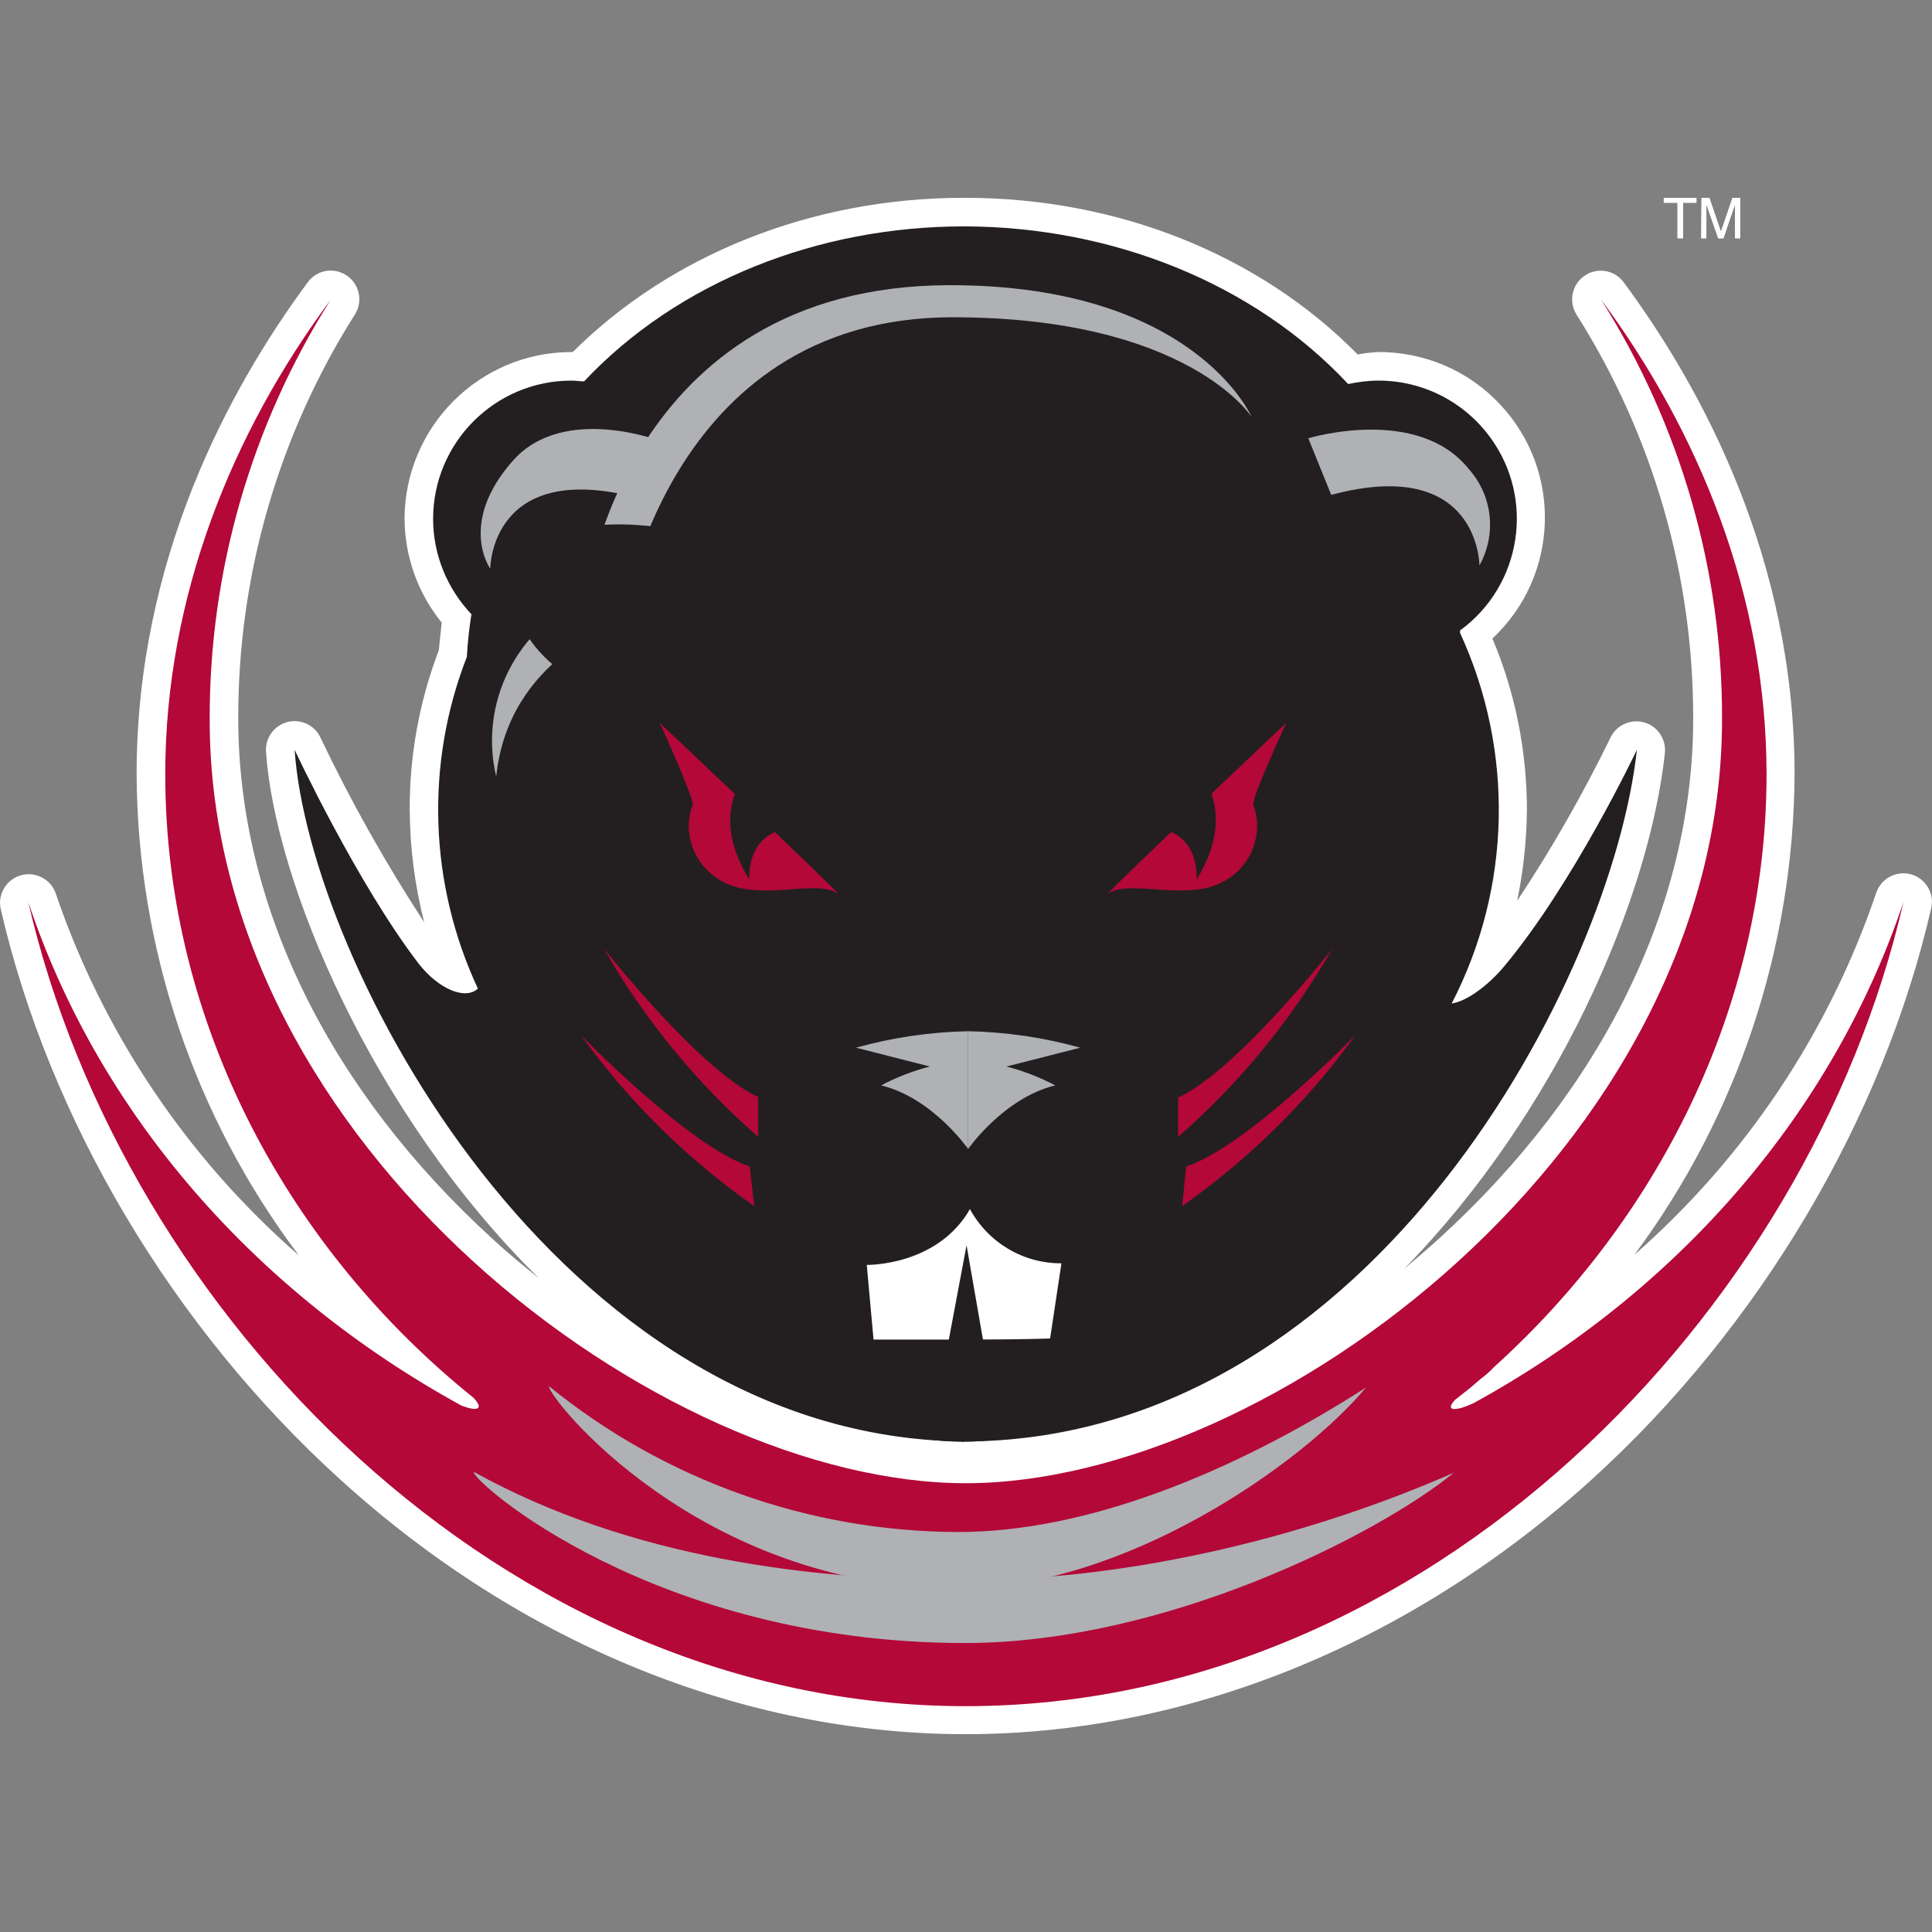
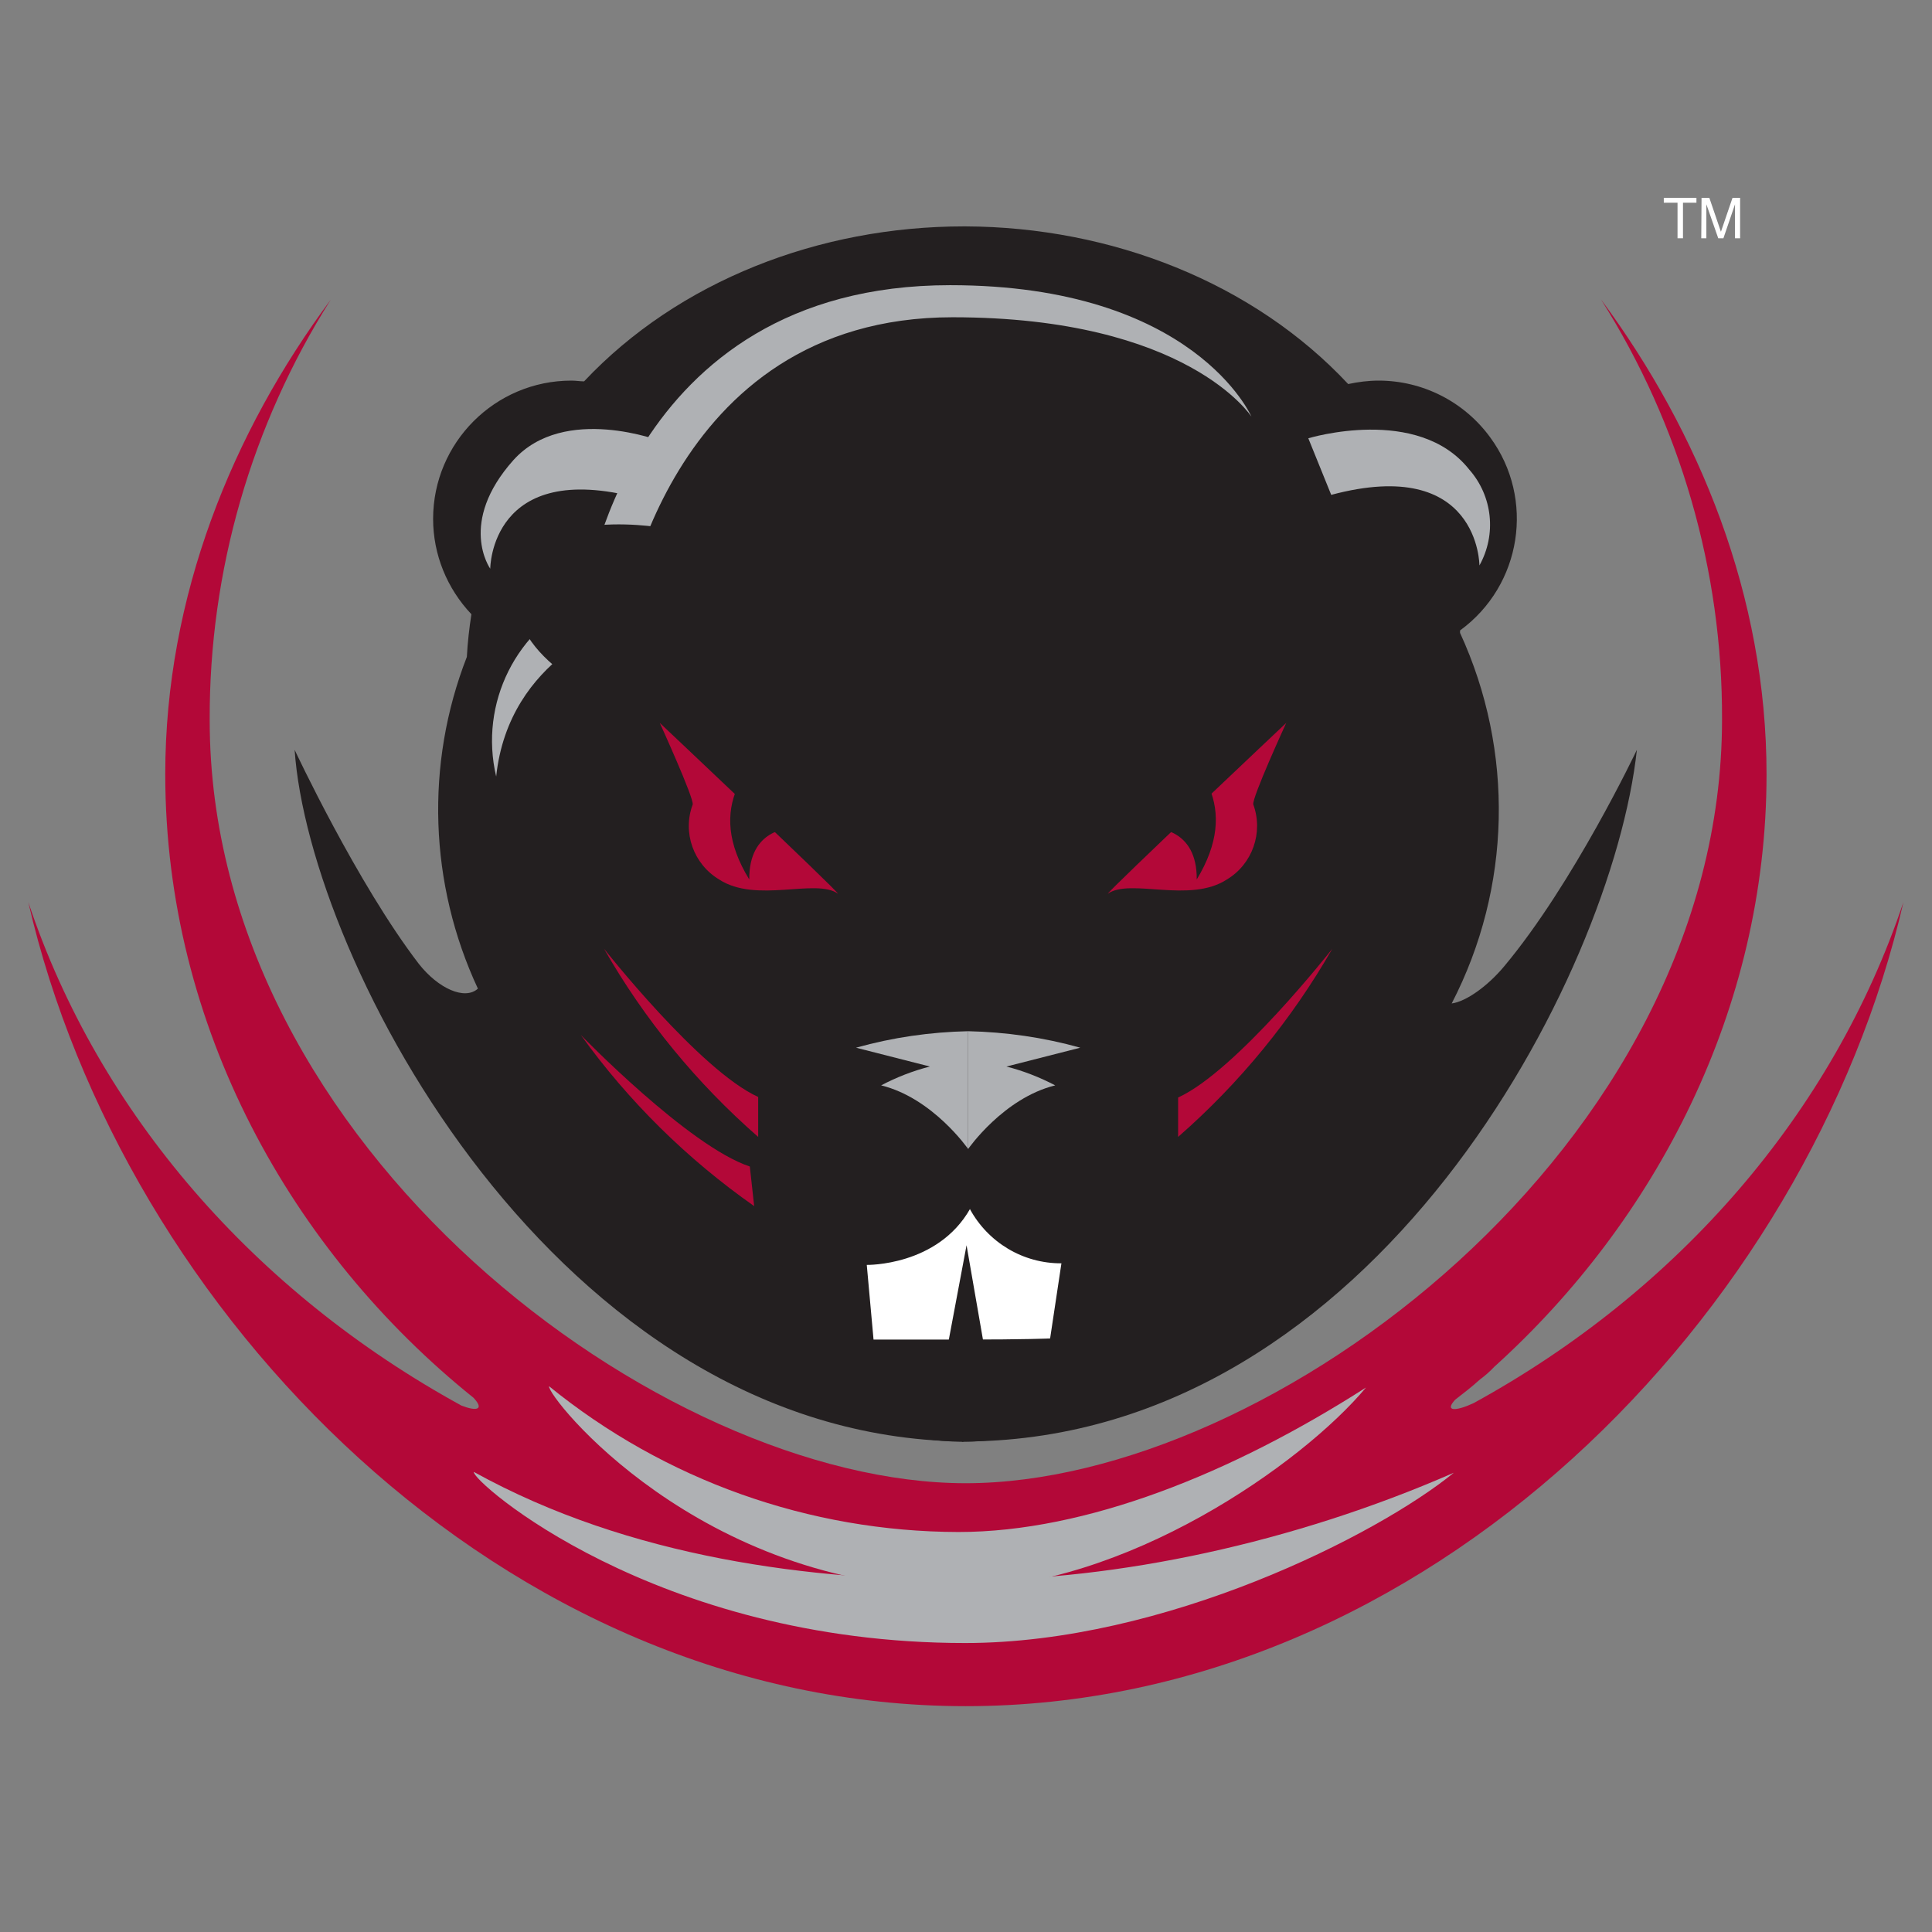
<svg xmlns="http://www.w3.org/2000/svg" width="28px" height="28px" viewBox="0 0 28 28" version="1.1">
  <rect x="0" y="0" width="28" height="28" fill="#808080" stroke="none" />
  <g id="surface1">
-     <path style=" stroke:none;fill-rule:nonzero;fill:rgb(100%,100%,100%);fill-opacity:1;" d="M 27.699 12.672 C 27.484 12.613 27.262 12.73 27.191 12.941 C 26.504 14.965 25.297 16.773 23.688 18.184 C 25.184 16.168 25.996 13.727 26.008 11.219 C 26.008 8.098 24.664 5.621 23.531 4.09 C 23.395 3.906 23.133 3.867 22.949 4.008 C 22.777 4.137 22.734 4.375 22.848 4.559 C 23.957 6.312 24.543 8.344 24.539 10.418 C 24.539 13.113 23.227 15.793 20.848 17.957 C 20.684 18.105 20.52 18.246 20.352 18.387 C 22.566 16.125 23.898 13.035 24.129 10.914 C 24.152 10.688 23.988 10.48 23.762 10.457 C 23.586 10.438 23.414 10.531 23.34 10.691 C 22.941 11.508 22.492 12.297 21.988 13.055 C 22.078 12.621 22.125 12.18 22.129 11.738 C 22.129 10.887 21.961 10.039 21.629 9.254 C 22.598 8.348 22.648 6.828 21.742 5.863 C 21.285 5.371 20.641 5.098 19.969 5.102 C 19.871 5.109 19.773 5.117 19.676 5.137 C 18.262 3.699 16.207 2.867 13.988 2.867 L 13.965 2.867 C 11.766 2.867 9.719 3.691 8.301 5.102 L 8.277 5.102 C 6.945 5.105 5.867 6.188 5.863 7.52 C 5.867 8.066 6.055 8.598 6.402 9.023 C 6.383 9.188 6.367 9.359 6.359 9.426 C 6.078 10.164 5.934 10.949 5.938 11.738 C 5.941 12.289 6.012 12.836 6.148 13.367 C 5.59 12.512 5.086 11.617 4.645 10.691 C 4.551 10.484 4.305 10.395 4.098 10.488 C 3.938 10.562 3.844 10.723 3.855 10.895 C 3.98 12.75 5.371 16.125 7.812 18.527 C 7.586 18.344 7.359 18.16 7.141 17.957 C 4.766 15.793 3.453 13.113 3.453 10.414 C 3.449 8.34 4.035 6.309 5.145 4.555 C 5.266 4.363 5.207 4.105 5.012 3.984 C 4.828 3.871 4.59 3.914 4.461 4.09 C 3.328 5.621 1.98 8.098 1.98 11.219 C 1.992 13.738 2.816 16.184 4.332 18.195 C 2.715 16.785 1.496 14.973 0.805 12.941 C 0.727 12.727 0.488 12.617 0.273 12.695 C 0.082 12.766 -0.031 12.965 0.008 13.164 C 0.711 16.227 2.504 19.242 4.93 21.441 C 7.555 23.828 10.773 25.133 13.996 25.133 C 17.219 25.133 20.445 23.82 23.07 21.441 C 25.492 19.242 27.285 16.227 27.988 13.164 C 28.039 12.949 27.91 12.734 27.699 12.672 Z M 27.699 12.672 " />
    <path style=" stroke:none;fill-rule:nonzero;fill:rgb(70.196%,3.137%,21.961%);fill-opacity:1;" d="M 21.355 20.336 C 21.094 20.457 20.93 20.457 21.09 20.285 C 21.211 20.191 21.328 20.102 21.449 19.992 C 21.523 19.938 21.594 19.875 21.656 19.809 C 23.996 17.695 25.602 14.629 25.602 11.223 C 25.602 8.637 24.625 6.262 23.203 4.34 C 24.355 6.16 24.965 8.273 24.957 10.426 C 24.957 16.613 18.414 21.496 13.996 21.496 C 9.582 21.496 3.039 16.621 3.039 10.438 C 3.031 8.281 3.641 6.164 4.793 4.344 C 3.371 6.258 2.395 8.641 2.395 11.219 C 2.395 14.879 4.223 18.137 6.863 20.258 C 7.023 20.43 6.91 20.457 6.688 20.371 C 3.703 18.734 1.434 16.148 0.41 13.074 C 1.785 19.039 7.297 24.727 13.996 24.727 C 20.699 24.727 26.215 19.039 27.586 13.074 C 26.562 16.133 24.32 18.711 21.355 20.336 Z M 21.355 20.336 " />
    <path style=" stroke:none;fill-rule:nonzero;fill:rgb(68.627%,69.412%,70.588%);fill-opacity:1;" d="M 13.891 23.02 C 16.305 23.02 18.875 21.215 19.797 20.109 C 17.852 21.355 15.738 22.203 13.891 22.203 C 11.73 22.199 9.633 21.453 7.957 20.09 C 7.93 20.242 10.129 23.02 13.891 23.02 Z M 13.891 23.02 " />
    <path style=" stroke:none;fill-rule:nonzero;fill:rgb(68.627%,69.412%,70.588%);fill-opacity:1;" d="M 13.988 23.812 C 16.879 23.812 19.965 22.246 21.07 21.344 C 18.742 22.363 16.191 22.902 13.988 22.902 C 11.785 22.902 9.141 22.59 6.867 21.332 C 6.824 21.453 9.477 23.812 13.988 23.812 Z M 13.988 23.812 " />
    <path style=" stroke:none;fill-rule:nonzero;fill:rgb(13.725%,12.157%,12.549%);fill-opacity:1;" d="M 21.797 14.008 C 21.559 14.293 21.246 14.516 21.039 14.543 C 21.906 12.867 21.949 10.887 21.16 9.172 L 21.16 9.137 C 22.055 8.484 22.25 7.23 21.598 6.34 C 21.219 5.82 20.617 5.516 19.98 5.516 C 19.832 5.516 19.684 5.535 19.539 5.566 C 18.164 4.094 16.105 3.289 13.992 3.281 L 13.969 3.281 C 11.875 3.281 9.836 4.07 8.465 5.527 C 8.406 5.527 8.348 5.516 8.281 5.516 C 7.176 5.516 6.277 6.414 6.277 7.52 C 6.277 8.035 6.477 8.527 6.832 8.902 C 6.801 9.102 6.777 9.309 6.766 9.52 C 6.16 11.074 6.219 12.812 6.926 14.328 C 6.738 14.5 6.352 14.328 6.07 13.969 C 5.176 12.805 4.27 10.867 4.27 10.867 C 4.477 13.914 8.066 20.812 13.945 20.891 L 14.047 20.891 C 19.926 20.816 23.367 14.137 23.723 10.867 C 23.723 10.867 22.805 12.805 21.797 14.008 Z M 21.797 14.008 " />
    <path style=" stroke:none;fill-rule:nonzero;fill:rgb(13.725%,12.157%,12.549%);fill-opacity:1;" d="M 8.59 14.52 C 9.008 16.508 10.66 20.895 13.961 20.895 L 13.961 19.047 C 13.961 19.047 10.918 19.945 8.59 14.52 Z M 8.59 14.52 " />
    <path style=" stroke:none;fill-rule:nonzero;fill:rgb(13.725%,12.157%,12.549%);fill-opacity:1;" d="M 19.32 14.52 C 18.898 16.508 17.254 20.895 13.945 20.895 L 13.945 19.047 C 13.945 19.047 16.992 19.945 19.32 14.52 Z M 19.32 14.52 " />
    <path style=" stroke:none;fill-rule:nonzero;fill:rgb(70.196%,3.137%,21.961%);fill-opacity:1;" d="M 10.039 11.66 C 10.062 11.574 9.562 10.477 9.562 10.477 C 9.562 10.477 12.121 12.891 12.145 12.953 C 11.828 12.723 10.961 13.098 10.422 12.746 C 10.051 12.523 9.887 12.066 10.039 11.66 Z M 10.039 11.66 " />
    <path style=" stroke:none;fill-rule:nonzero;fill:rgb(68.627%,69.412%,70.588%);fill-opacity:1;" d="M 7.191 11.254 C 6.941 10.191 7.484 9.105 8.484 8.668 C 8.484 8.668 9.035 4.133 13.77 4.133 C 17.312 4.133 18.137 6.039 18.137 6.039 C 18.137 6.039 17.215 4.598 13.805 4.598 C 9.629 4.598 9.008 9.027 9.008 9.027 C 9.008 9.027 7.375 9.508 7.191 11.254 Z M 7.191 11.254 " />
    <path style=" stroke:none;fill-rule:nonzero;fill:rgb(13.725%,12.157%,12.549%);fill-opacity:1;" d="M 8.852 10.141 C 8.852 10.141 7.254 9.523 7.496 8.402 C 7.738 7.277 9.691 7.664 9.691 7.664 Z M 8.852 10.141 " />
    <path style=" stroke:none;fill-rule:nonzero;fill:rgb(68.627%,69.412%,70.588%);fill-opacity:1;" d="M 9.59 6.398 C 9.59 6.398 8.18 5.848 7.441 6.668 C 6.629 7.578 7.105 8.242 7.105 8.242 C 7.105 8.242 7.105 6.645 9.258 7.219 Z M 9.59 6.398 " />
    <path style=" stroke:none;fill-rule:nonzero;fill:rgb(68.627%,69.412%,70.588%);fill-opacity:1;" d="M 18.961 6.352 C 18.961 6.352 20.551 5.867 21.293 6.805 C 21.633 7.191 21.691 7.746 21.441 8.195 C 21.441 8.195 21.441 6.598 19.293 7.172 Z M 18.961 6.352 " />
    <path style=" stroke:none;fill-rule:nonzero;fill:rgb(100%,100%,100%);fill-opacity:1;" d="M 14.059 17.52 C 13.586 18.352 12.562 18.332 12.562 18.332 L 12.66 19.414 L 13.953 19.414 C 14.863 19.414 15.219 19.398 15.219 19.398 L 15.383 18.309 C 14.828 18.312 14.32 18.008 14.055 17.52 Z M 14.059 17.52 " />
    <path style=" stroke:none;fill-rule:nonzero;fill:rgb(13.725%,12.157%,12.549%);fill-opacity:1;" d="M 13.727 19.543 L 14.008 18.047 L 14.262 19.508 Z M 13.727 19.543 " />
    <path style=" stroke:none;fill-rule:nonzero;fill:rgb(68.627%,69.412%,70.588%);fill-opacity:1;" d="M 14.031 14.945 C 13.48 14.957 12.938 15.035 12.406 15.184 L 13.477 15.457 C 13.23 15.52 12.992 15.613 12.77 15.73 C 13.52 15.914 14.031 16.652 14.031 16.652 Z M 14.031 14.945 " />
    <path style=" stroke:none;fill-rule:nonzero;fill:rgb(68.627%,69.412%,70.588%);fill-opacity:1;" d="M 14.031 14.945 C 14.578 14.957 15.125 15.035 15.656 15.184 L 14.586 15.457 C 14.832 15.52 15.07 15.613 15.293 15.73 C 14.543 15.914 14.031 16.652 14.031 16.652 Z M 14.031 14.945 " />
    <path style=" stroke:none;fill-rule:nonzero;fill:rgb(70.196%,3.137%,21.961%);fill-opacity:1;" d="M 10.93 17.48 C 9.957 16.797 9.109 15.961 8.418 15 C 8.418 15 9.98 16.613 10.867 16.906 Z M 10.93 17.48 " />
    <path style=" stroke:none;fill-rule:nonzero;fill:rgb(70.196%,3.137%,21.961%);fill-opacity:1;" d="M 10.988 16.477 C 10.098 15.699 9.34 14.777 8.754 13.75 C 8.754 13.75 10.145 15.516 10.988 15.898 Z M 10.988 16.477 " />
-     <path style=" stroke:none;fill-rule:nonzero;fill:rgb(70.196%,3.137%,21.961%);fill-opacity:1;" d="M 17.133 17.48 C 18.102 16.797 18.953 15.961 19.645 15 C 19.645 15 18.078 16.613 17.191 16.906 Z M 17.133 17.48 " />
    <path style=" stroke:none;fill-rule:nonzero;fill:rgb(70.196%,3.137%,21.961%);fill-opacity:1;" d="M 17.074 16.477 C 17.965 15.699 18.719 14.777 19.309 13.75 C 19.309 13.75 17.922 15.52 17.074 15.906 Z M 17.074 16.477 " />
    <path style=" stroke:none;fill-rule:nonzero;fill:rgb(13.725%,12.157%,12.549%);fill-opacity:1;" d="M 11.449 12.008 C 11.449 12.008 10.852 12.008 10.859 12.746 C 10.535 12.219 10.523 11.785 10.684 11.418 C 11.023 11.688 11.449 12.008 11.449 12.008 Z M 11.449 12.008 " />
    <path style=" stroke:none;fill-rule:nonzero;fill:rgb(70.196%,3.137%,21.961%);fill-opacity:1;" d="M 18.164 11.66 C 18.137 11.574 18.641 10.477 18.641 10.477 C 18.641 10.477 16.082 12.891 16.055 12.953 C 16.375 12.723 17.242 13.098 17.781 12.746 C 18.152 12.523 18.312 12.066 18.164 11.66 Z M 18.164 11.66 " />
    <path style=" stroke:none;fill-rule:nonzero;fill:rgb(13.725%,12.157%,12.549%);fill-opacity:1;" d="M 16.754 12.008 C 16.754 12.008 17.352 12.008 17.344 12.746 C 17.664 12.219 17.68 11.785 17.527 11.418 C 17.18 11.688 16.754 12.008 16.754 12.008 Z M 16.754 12.008 " />
-     <path style=" stroke:none;fill-rule:nonzero;fill:rgb(100%,100%,100%);fill-opacity:1;" d="M 24.586 2.867 L 24.586 2.938 L 24.391 2.938 L 24.391 3.453 L 24.312 3.453 L 24.312 2.938 L 24.113 2.938 L 24.113 2.867 Z M 24.586 2.867 " />
    <path style=" stroke:none;fill-rule:nonzero;fill:rgb(100%,100%,100%);fill-opacity:1;" d="M 24.66 2.867 L 24.773 2.867 L 24.941 3.359 L 25.109 2.867 L 25.219 2.867 L 25.219 3.453 L 25.145 3.453 L 25.145 2.961 L 24.977 3.453 L 24.902 3.453 L 24.73 2.961 L 24.73 3.453 L 24.656 3.453 Z M 24.66 2.867 " />
    <path style=" stroke:none;fill-rule:nonzero;fill:rgb(100%,100%,100%);fill-opacity:1;" d="M 24.586 2.867 L 24.586 2.938 L 24.391 2.938 L 24.391 3.453 L 24.312 3.453 L 24.312 2.938 L 24.113 2.938 L 24.113 2.867 Z M 24.586 2.867 " />
-     <path style=" stroke:none;fill-rule:nonzero;fill:rgb(100%,100%,100%);fill-opacity:1;" d="M 24.66 2.867 L 24.773 2.867 L 24.941 3.359 L 25.109 2.867 L 25.219 2.867 L 25.219 3.453 L 25.145 3.453 L 25.145 2.961 L 24.977 3.453 L 24.902 3.453 L 24.73 2.961 L 24.73 3.453 L 24.656 3.453 Z M 24.66 2.867 " />
  </g>
</svg>